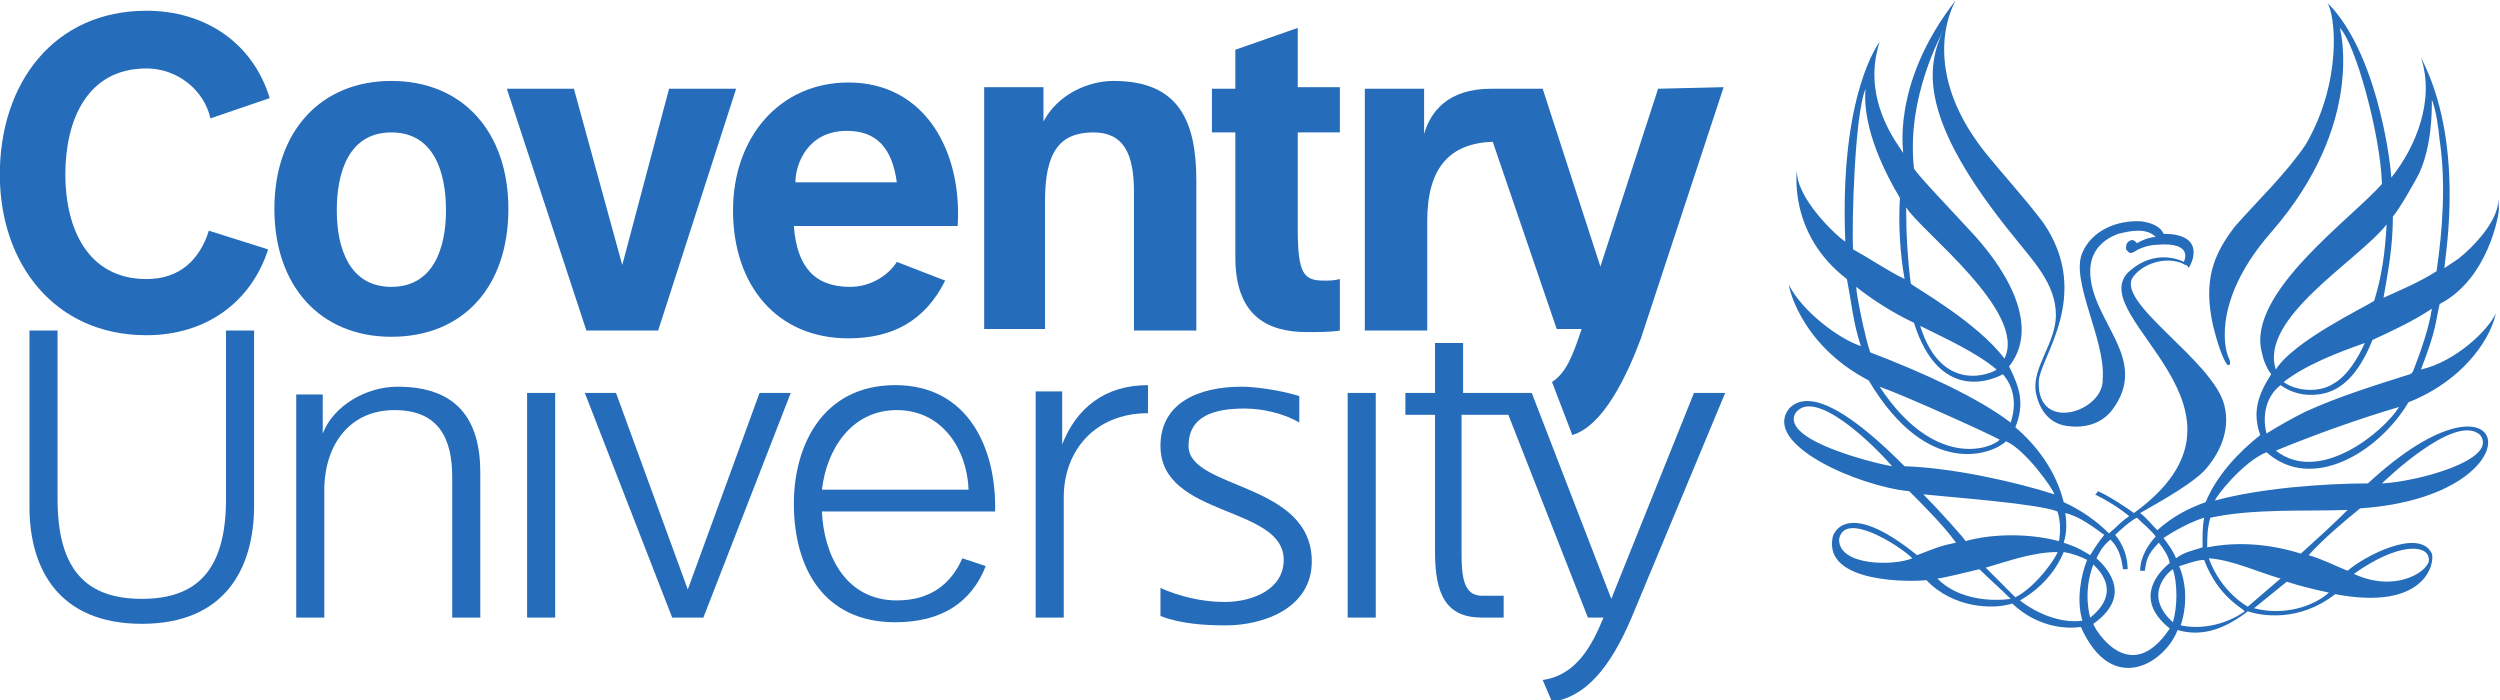
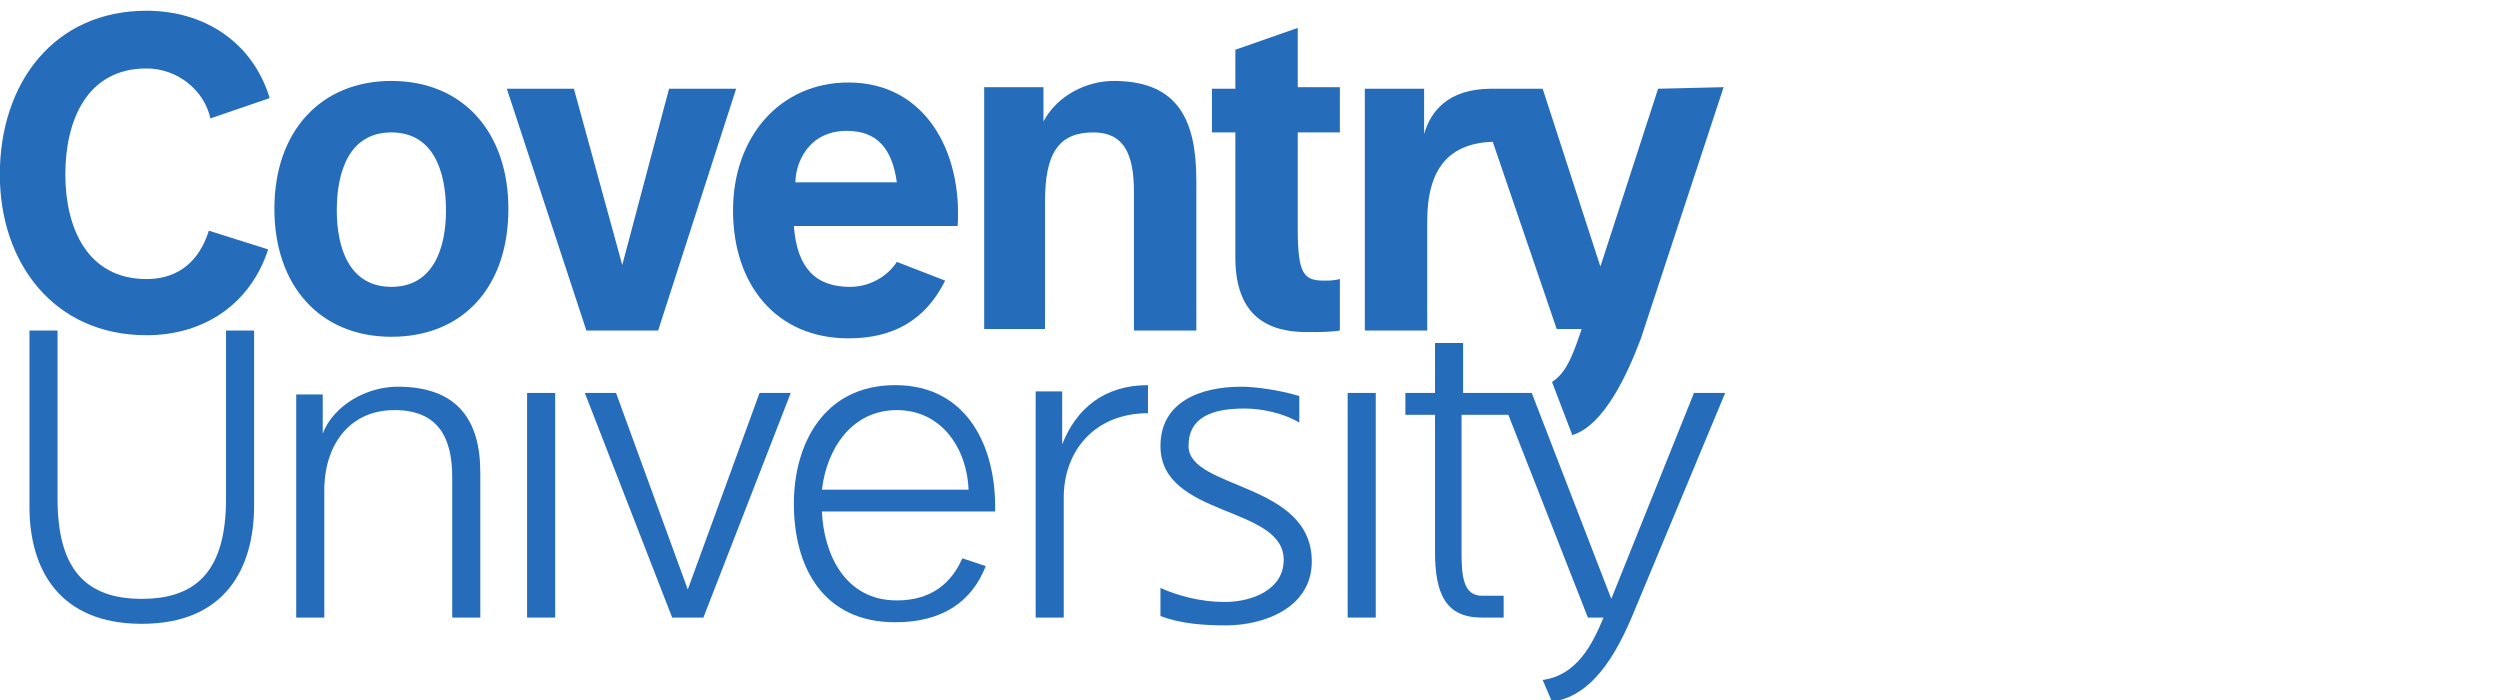
<svg xmlns="http://www.w3.org/2000/svg" version="1.1" id="Layer_1" x="0px" y="0px" viewBox="0 0 200 56" style="enable-background:new 0 0 200 56;" xml:space="preserve">
  <style type="text/css">
	.st0{fill:#256CBA;}
</style>
  <g transform="matrix(1.248 0 0 1.248 -39.451 -42.946)">
    <path class="st0" d="M56.7,39.6c-4.5,0-7.5,3.2-7.5,8.2c0,4.9,2.9,8.2,7.5,8.2s7.5-3.2,7.5-8.2C64.2,42.9,61.3,39.6,56.7,39.6    M56.7,52.8c-2.7,0-3.5-2.5-3.5-4.9c0-2.5,0.8-5,3.5-5s3.5,2.5,3.5,5C60.2,50.3,59.4,52.8,56.7,52.8" />
    <polygon class="st0" points="69.2,55.6 73.8,55.6 78.8,40.1 74.5,40.1 71.5,51.4 68.4,40.1 64.1,40.1  " />
    <path class="st0" d="M40.7,74.4c5.3,0,7.2-3.5,7.2-7.6V55.6h-1.8v10.8c0,4.6-1.9,6.4-5.4,6.4s-5.4-1.8-5.4-6.4V55.6h-1.8v11.3   C33.5,70.9,35.4,74.4,40.7,74.4" />
    <rect x="65.4" y="59.6" class="st0" width="1.8" height="14.4" />
    <polygon class="st0" points="74.7,74 76.7,74 82.3,59.6 80.3,59.6 75.7,72.2 71.1,59.6 69.1,59.6  " />
    <rect x="118" y="59.6" class="st0" width="1.8" height="14.4" />
    <path class="st0" d="M98.6,55.6v-8.3c0-3.1,0.9-4.4,3.1-4.4c1.9,0,2.6,1.3,2.6,3.8v8.9h4V46c0-3.8-1.1-6.4-5.3-6.4   c-1.7,0-3.6,0.9-4.5,2.6V40h-3.8v15.5h3.9" />
    <path class="st0" d="M114.8,36.2l-4,1.4v2.5h-1.5v2.8h1.5v8c0,3.8,2.1,4.8,4.6,4.8c0.7,0,1.5,0,2.1-0.1v-3.3   c-0.4,0.1-0.7,0.1-1,0.1c-1.3,0-1.7-0.4-1.7-3.3v-6.2h2.7V40h-2.7V36.2" />
    <path class="st0" d="M52.4,74v-8.4c0.1-2.8,1.7-4.9,4.5-4.9c2.9,0,3.7,1.9,3.7,4.3v9h1.8v-9.3c0-3.4-1.5-5.5-5.3-5.5   c-2,0-4.1,1.2-4.8,3v-2.5h-1.7V74H52.4" />
    <path class="st0" d="M99.8,74v-7.7c0-3,2-5.4,5.4-5.4v-1.8c-2.8,0-4.6,1.5-5.5,3.8v-3.4H98V74H99.8" />
    <path class="st0" d="M107.8,63c0-1.9,1.6-2.4,3.6-2.4c1.1,0,2.5,0.3,3.5,0.9v-1.7c-1.3-0.4-2.9-0.6-3.7-0.6c-2.7,0-5.2,1-5.2,3.8   c0,4.6,7.9,3.8,7.9,7.3c0,1.9-2,2.7-3.8,2.7c-1.5,0-3-0.4-4.1-0.9v1.8c1.3,0.5,2.8,0.6,4.2,0.6c2.4,0,5.5-1.1,5.5-4.1   C115.7,65.3,107.8,65.8,107.8,63" />
    <path class="st0" d="M136.2,74c-1.4,3.3-3,5.1-5.1,5.4l-0.6-1.4c2.2-0.3,3.2-2.3,3.9-4h-1l-5.1-13h-3v8.8c0,1.5,0.1,2.8,1.3,2.8   h1.4V74h-1.4c-2.3,0-3-1.5-3-4.2V61h-1.9v-1.4h1.9v-3.2h1.8v3.2h4.4l5.1,13.2l5.3-13.2h2L136.2,74" />
    <path class="st0" d="M137.9,40.1l-3.7,11.4l-3.7-11.4h-3.3c-2.8,0-3.9,1.5-4.3,2.9v-2.9h-3.8v15.5h4v-7c0-3.4,1.4-5,4.2-5.1l4.1,12   h1.6c-0.6,1.8-1,2.8-1.9,3.4l1.3,3.4c2-0.6,3.5-3.8,4.4-6.2l5.3-16.1L137.9,40.1" />
    <path class="st0" d="M45,49.2c-0.6,1.9-1.9,3.1-4,3.1c-3.8,0-5.2-3.3-5.2-6.7c0-3.5,1.4-6.8,5.2-6.8c2,0,3.7,1.4,4.1,3.2l3.8-1.3   c-1.1-3.6-4.2-5.6-7.9-5.6c-5.9,0-9.4,4.6-9.4,10.5c0,5.7,3.5,10.3,9.4,10.3c3.8,0,6.7-2.1,7.8-5.5L45,49.2" />
    <path class="st0" d="M89.1,51.2c-0.5,0.8-1.6,1.6-3,1.6c-2.2,0-3.4-1.2-3.6-3.9H93c0.3-4.8-2.1-9.2-7-9.2c-4.4,0-7.4,3.5-7.4,8.2   c0,4.8,2.8,8.2,7.4,8.2c2.8,0,4.9-1.1,6.2-3.7L89.1,51.2 M85.9,42.8c1.9,0,2.9,1.1,3.2,3.3h-6.5C82.6,44.9,83.4,42.8,85.9,42.8" />
    <path class="st0" d="M93.3,70.2c-0.7,1.6-2,2.7-4.2,2.7c-3.4,0-4.7-3.1-4.8-5.7h11.1c0.1-4-1.7-8.1-6.4-8.1c-4.6,0-6.5,3.8-6.5,7.6   c0,4.1,1.9,7.6,6.5,7.6c3,0,4.9-1.3,5.8-3.6L93.3,70.2 M89.1,60.7c2.9,0,4.5,2.5,4.6,5.1h-9.4C84.6,63.2,86.2,60.7,89.1,60.7" />
-     <path class="st0" d="M186.8,58.1c1-2.6,0.9-2.9,1.2-4.2c3.1-1.6,3.8-5.7,3.8-6.1c-0.1-1.2,0-0.5-0.1-0.1c-0.3,1.2-1.5,2.5-2.5,3.3   l-0.9,0.6c0.1-1.1,1.3-8.1-1.5-13.5c0.9,2.7-0.3,5.7-1.9,7.7c0-0.4-0.7-7.4-3.8-10.9l-0.3-0.3c0.5,0.7,1,5-1.4,9.1   c-1.3,1.9-3,3.5-4.5,5.2c-1.4,1.8-2.1,3.5-1.4,6.5c0.2,0.8,0.6,2.1,0.9,2.4c0.2,0.1,0.2-0.2,0.1-0.4c-0.4-0.8-0.9-4,2.7-8.1   c6.1-7,4.4-13.1,4.4-13.1c1,1,2.6,6.8,2.7,10c-1.9,2.2-8.7,7-7.7,10.8c0.1,0.5,0.3,1,0.6,1.4c-0.9,1.4-1.2,2.5-0.7,3.9   c-1.4,1.1-2.8,2.6-3.5,4.3c-1.1,0.4-2.1,0.9-3.1,1.8c-0.4-0.4-0.7-0.8-1.1-1.1c0.3-0.2,3-1.6,4.1-2.7c1-1.1,1.7-2.6,1.3-4.2   c-0.7-2.9-7.2-6.7-5.8-8.3c0.7-0.9,2.3-1.3,3.3-0.7c0.1,0,0.2,0.1,0.2,0.2c0.4-0.6,0.9-2.2-1.6-2.2c-0.2-0.5-0.8-0.7-1.4-0.8   c-1.6-0.1-3.2,0.6-3.8,2c-0.8,1.8,1.5,5.6,1.3,8.1c0.1,2.1-4.2,3.5-4.1,0.2c0-1.5,3.5-5.5,0.3-10.2c-1.2-1.6-2.6-3.1-3.8-4.6   c-4.4-5.6-1.8-9.7-1.8-9.7c-4.3,5.5-3.3,10-3.4,9.8c-0.3-0.5-2.7-3.4-1.5-7.1c0,0-2.6,3.3-2.2,12.8c-0.5-0.3-3.2-2.8-3.1-4.6   c0,0-0.6,4.1,3.2,7c0.3,1.5,0.4,2.8,0.9,4.3c-1.5-0.5-3.8-2.3-4.6-3.9c-0.1-0.3,0.5,3.7,5.1,6.1c3.8,6.4,8,4.7,8.8,3.9   c1.2,0.5,3,3,3.1,3.4c-2.5-0.8-6.5-1.7-9.6-1.8c-1.8-1.8-5.7-5.5-7.4-3.7c-1.8,2.3,4.5,5,7.7,5.3c0.9,0.9,2.2,2.2,3,3.3   c-1,0.2-1.2,0.3-2.5,0.8c-4.7-3.8-5.4-1.2-5.4-1.2c-0.7,3.1,5.3,2.9,6,2.8c1.7,1.8,4.3,1.9,5.5,1.5c1.8,1.7,3.8,1.6,4.4,1.5   c2,4.5,5.4,2.3,6.2,0.2c1.7,0.5,3.2-0.2,4.5-1.2c0.9,0.3,3.3,0.7,5.6-1.1c5.8,1.1,6.4-2,6.2-2.6c-0.8-1.7-4.4,0.2-5.4,1.1   c-1-0.4-1.5-0.7-2.5-1c1-1.1,2.2-2.1,3.3-3c11.8-0.8,9.9-10.3,0.5-1.6c-2.7,0-6.9,0.3-9.8,1.1c0-0.2,1.8-2.5,3.3-3.1   c2.9,2.6,7.2,0,9.1-3.2c2.8-1.1,4.8-3.2,5.5-5.3l0.1-0.4C191.1,55.6,189,57.6,186.8,58.1 M146.7,60.9c1.2-1.7,5,2,6.2,3.4   C152.2,64.2,145.7,62.7,146.7,60.9 M149.5,69c0.3-1.9,3.9,0.4,4.7,1.2C153,70.7,149.5,70.7,149.5,69 M187.3,70.2   c0.2,0.7-2,2.3-4.8,1C185.3,69.2,187.2,69.3,187.3,70.2 M190.6,62.3c1.2,1.6-4.1,3-6.3,3.1C184.3,65.4,189,60.8,190.6,62.3    M172.9,67.6c-0.1,0.6-0.1,0.9-0.1,1.9c-0.6,0.2-1.2,0.3-1.7,0.7c-0.2-0.5-0.5-0.9-0.8-1.3C170.3,68.9,171.6,68,172.9,67.6    M153.8,47.7c0.9,1.5,7.8,6.7,6.3,9.7c-1.7-2.3-5.8-4.6-6-4.8C153.9,51.1,153.8,49.4,153.8,47.7 M159.6,58.1   c-0.2,0.2-3.5,1.7-4.9-2.8C156.3,56.1,158.3,57,159.6,58.1 M151.2,40.1c-0.1,1,0,3.3,2.2,7c-0.1,1.7,0,3.5,0.3,5.2   c-1.2-0.6-2.2-1.3-3.3-1.9C150.3,48.9,150.5,41.7,151.2,40.1 M152.1,59.2c1.7,0.6,7.2,3.1,7.7,3.4   C159.2,63.2,155.6,64.5,152.1,59.2 M160.5,61.5c-2.1-1.6-5.6-3.2-9-4.5c-0.3-0.8-0.9-3.7-0.9-4.2c1,0.8,2.4,1.7,3.7,2.3   c1.6,5.1,5,3.7,5.7,3.3C160.7,59.2,160.9,60.3,160.5,61.5 M160.8,61.8c0.6-1.5,0.3-2.5-0.4-3.9c2.2-2.8-0.6-6.7-2.5-8.7   c-1-1.1-3.5-3.7-3.6-4c-0.5-4.6,1.8-8.6,1.9-8.9c-1.1,2.4-1.7,5.7,4.6,13.4c1.1,1.4,2.6,2.9,2.6,4.9c0,1.8-1.5,3.3-1.3,4.9   c0.2,1.1,0.8,2,1.9,2.2c1.2,0.2,2.3-0.1,3-1c2.5-3.3-1.4-5.7-1.4-8.9c0-1.2,0.7-2,1.8-2.4c0.8-0.2,1.8-0.4,2.4,0.2   c-0.2,0-0.7,0.1-1.2,0.4c-0.1-0.1-0.2-0.2-0.3-0.2c-0.2,0-0.4,0.2-0.4,0.4v0.2c0.1,0.1,0.2,0.3,0.4,0.2c0.1,0,0.2-0.1,0.2-0.1   c0.5-0.3,1.1-0.4,1.4-0.4c2.4-0.2,1.7,1.1,1.7,1.1s-1.8-1-3.6,0.7c-2.7,2.9,9.5,8.8,0.4,15.4c-0.4-0.3-1.6-1.1-2.3-1.4   c-0.1,0.1-0.1,0.2-0.2,0.2c0.8,0.4,1.6,0.9,2.2,1.4c-0.6,0.4-0.8,0.7-1.3,1.1c-0.8-0.8-1.8-1.5-2.9-2   C163.4,64.6,162.2,63,160.8,61.8 M164,67.3c0.9,0.2,1.8,0.9,2.5,1.4c-0.4,0.5-0.6,0.8-0.9,1.3c-0.5-0.3-0.8-0.5-1.7-0.8   C164.1,68.6,164.1,67.9,164,67.3 M154.9,66.1c1.9,0.2,7.4,0.6,8.6,1.1c0.2,0.6,0.2,1.3,0.1,1.9c-1.9-0.5-4.2-0.5-6,0   C157.7,69.1,155.8,67,154.9,66.1 M155.8,71.5c0.2,0,1.9-0.4,2.7-0.6c0.6,0.6,1.4,1.3,2,1.9C160.5,72.8,157.6,73.3,155.8,71.5    M158.9,70.8c1.4-0.4,3-1,4.6-1c0,0.2-1.3,2.2-2.7,2.9L158.9,70.8 M165.1,74.2c-1.4,0.2-3-0.5-4-1.3c2.1-1.2,2.7-2.9,2.8-3.1   c0.6,0.1,1.1,0.3,1.5,0.5C165,71.3,164.7,72.9,165.1,74.2 M165.8,70.6c1.8,1.7,0.3,3-0.2,3.4C165.6,74,165.1,72.4,165.8,70.6    M165.8,74.4c2.4-1.7,1.1-3.4,0.2-4.2c0.2-0.4,0.4-0.8,0.9-1.2c0.5,0.5,0.7,1.1,0.8,1.9h0.3c0-0.8-0.3-1.6-0.8-2.2   c0.3-0.3,1.1-1,1.4-1.1c0.4,0.4,0.8,0.7,1.2,1.2c0,0-1,1-1,2.2h0.3c0.1-0.6,0.1-1,0.9-1.8c0.3,0.4,0.6,0.8,0.7,1.3   c-0.5,0.4-2.5,2.2,0,4.2C168.1,78.6,165.8,74.6,165.8,74.4 M170.9,74.3c-2-1.8-0.2-3.3,0-3.4C171.2,71.8,171.2,73.3,170.9,74.3    M171.4,74.5c0.4-1.2,0.4-2.6-0.1-3.8c0.1,0,1.1-0.4,1.6-0.4c0.9,2.4,2.5,3.1,2.6,3.3C174.4,74.4,172.8,74.8,171.4,74.5    M175.7,73.3c0,0-1.7-0.9-2.5-3.1c1.5,0.1,3.2,0.9,4.6,1.3L175.7,73.3 M180.9,72.4c-1,0.9-2.9,1.5-4.8,1l2.1-1.7   C179.1,72,180,72.2,180.9,72.4 M182.1,67.1c-0.9,0.9-2,1.9-3,2.8c-1.9-0.6-4-0.8-6-0.4c0-0.7,0-1.2,0.2-1.9   C176.1,67,179.3,67.2,182.1,67.1 M185,48.3c0.5-0.6,1.5-2.4,1.7-2.8c0.8-1.8,0.8-3.9,0.8-4.7c0.3,0.8,0.4,1.7,0.5,2.6   c0.4,2.7,0.2,5.7-0.2,8.4c-1.1,0.7-2.3,1.2-3.4,1.7C184.7,51.8,185,50.2,185,48.3 M184.6,48.8c-0.1,1.8-0.3,3.3-0.8,4.9   c-0.6,0.4-5.2,2.6-6.3,4.4C176.4,54.8,182.8,51.1,184.6,48.8 M183.2,56.4c-0.4,0.9-1.1,2.1-2,2.6c-0.9,0.6-2.4,0.5-3.2-0.1   C179.4,57.8,181.5,57,183.2,56.4 M177.5,63.3c2.4-1,5.5-2.1,7.9-2.8C184.4,62.1,180.3,65.5,177.5,63.3 M186.1,58.4   c-2.2,0.7-4.5,1.4-6.7,2.4c-0.8,0.4-1.7,0.9-2.5,1.4c-0.3-1.2,0-2.4,0.9-3.1c0.7,0.5,1.5,0.7,2.4,0.6c1.8-0.2,2.8-1.8,3.5-3.5   c1.3-0.6,2.6-1.2,3.8-2c-0.2,1.3-0.7,2.7-1.2,4C186.2,58.3,186.3,58.3,186.1,58.4" />
  </g>
</svg>